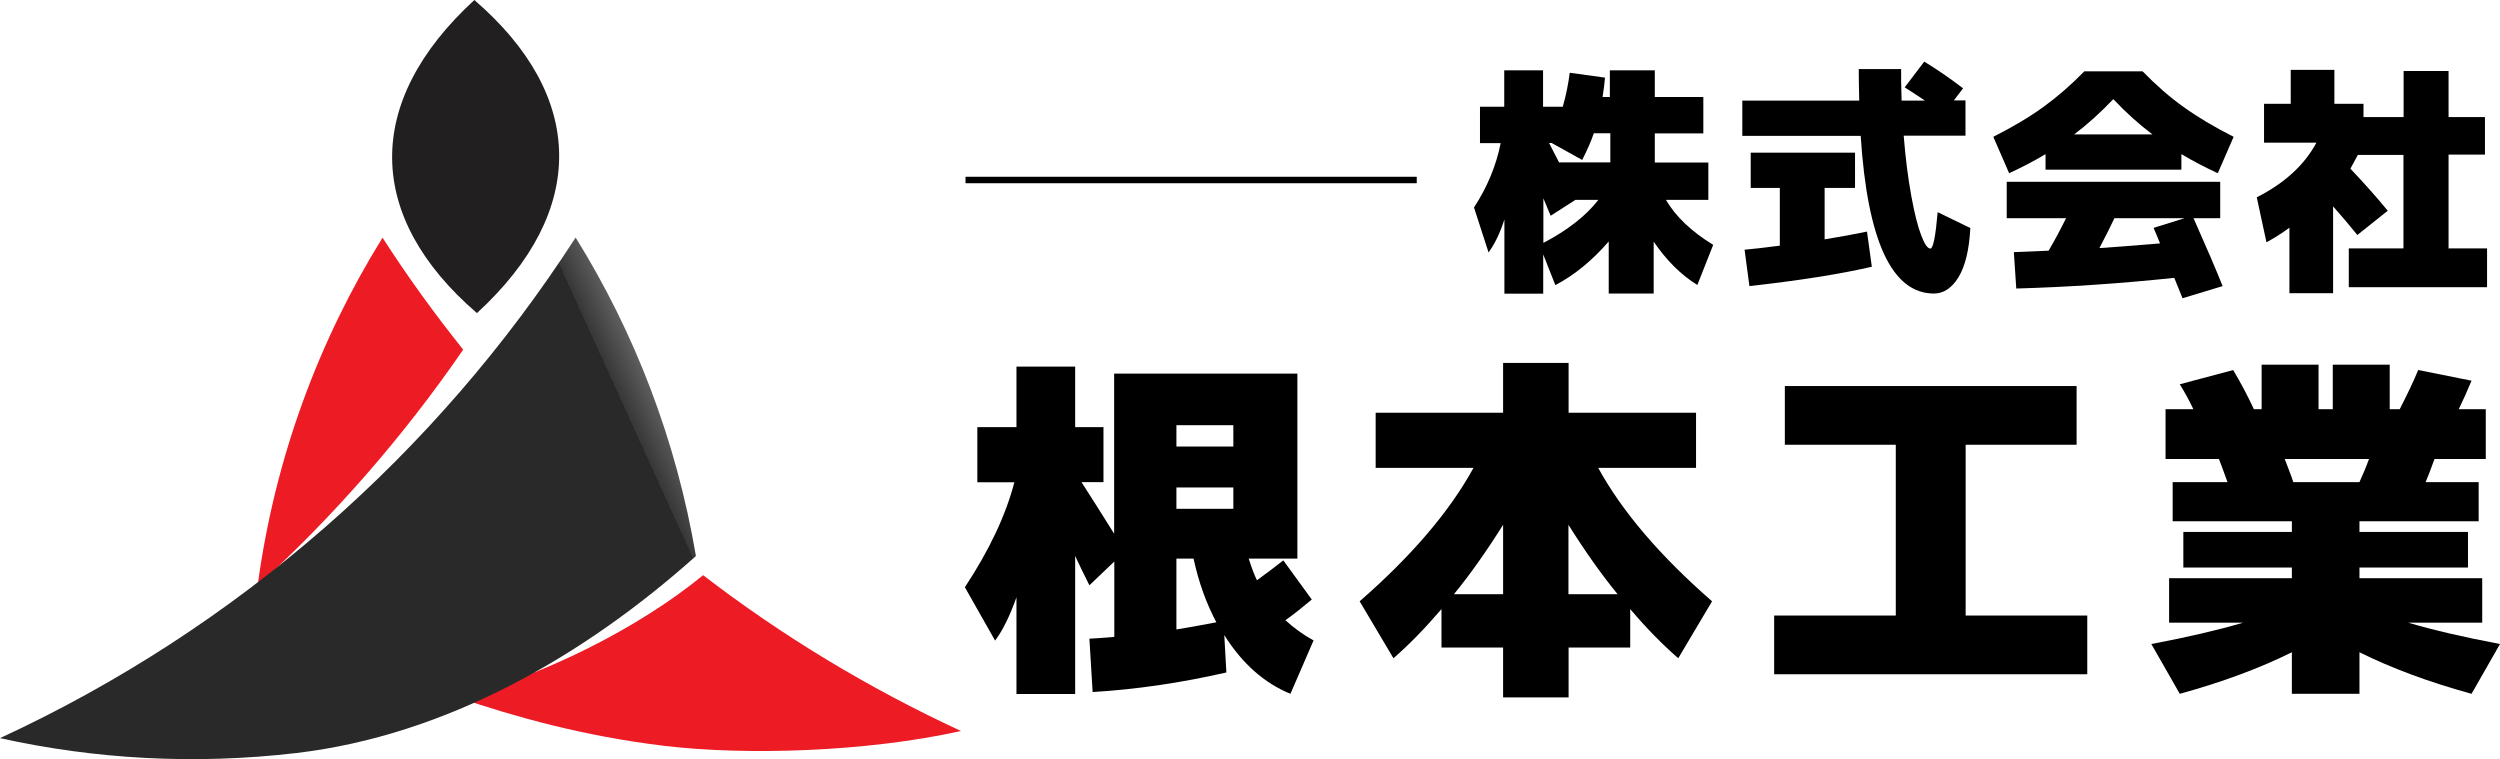
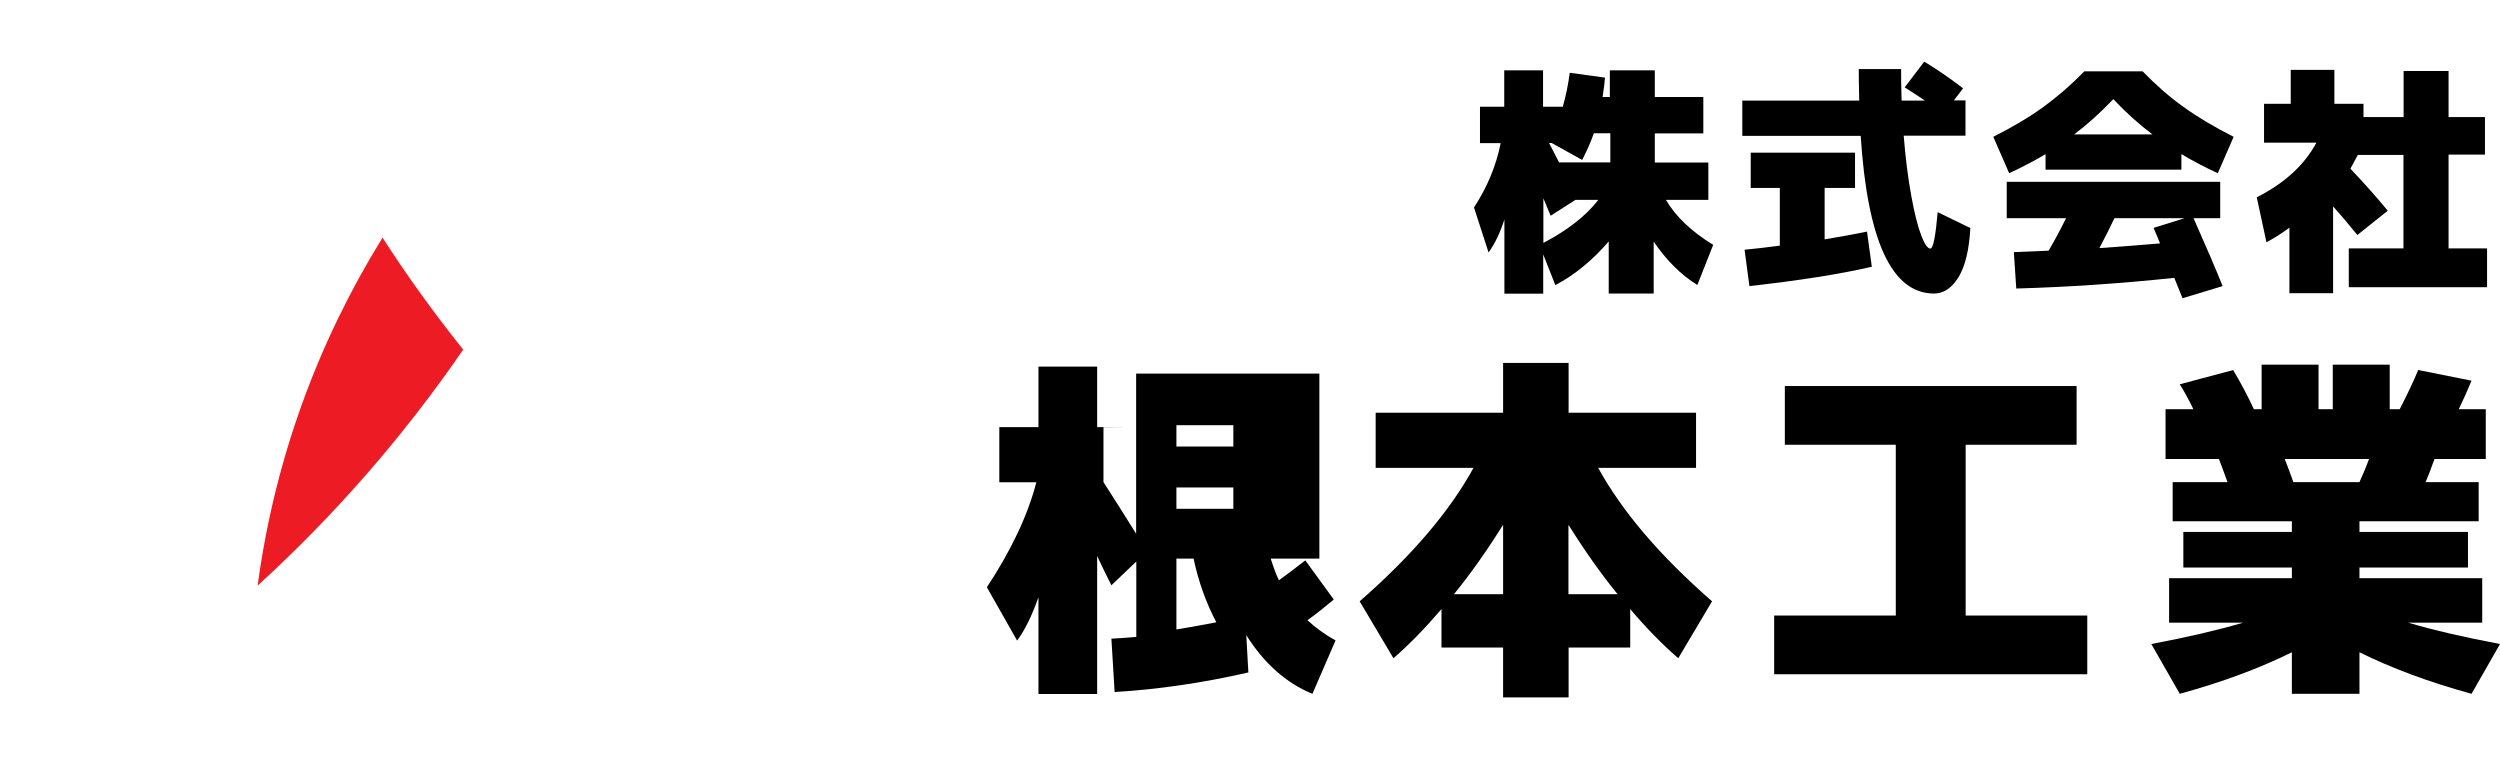
<svg xmlns="http://www.w3.org/2000/svg" id="_レイヤー_1" data-name="レイヤー 1" version="1.1" viewBox="0 0 1545.8 469.4">
  <defs>
    <style>
      .cls-1 {
        fill: #000;
      }

      .cls-1, .cls-2, .cls-3, .cls-4 {
        stroke-width: 0px;
      }

      .cls-2 {
        fill: #221f20;
      }

      .cls-2, .cls-3, .cls-4 {
        fill-rule: evenodd;
      }

      .cls-3 {
        fill: #ed1b23;
      }

      .cls-4 {
        fill: url(#linear-gradient);
      }

      .cls-5 {
        fill: none;
        stroke: #000;
        stroke-miterlimit: 10;
        stroke-width: 4px;
      }
    </style>
    <linearGradient id="linear-gradient" x1="315.4" y1="294.9" x2="422.2" y2="246.3" gradientUnits="userSpaceOnUse">
      <stop offset=".7" stop-color="#292929" />
      <stop offset=".7" stop-color="#373737" />
      <stop offset=".9" stop-color="#646464" />
      <stop offset="1" stop-color="#767676" />
    </linearGradient>
  </defs>
  <g>
-     <path class="cls-3" d="M434.7,355.6c49,37.7,102.5,70,159.5,96.4-58.6,13-132.6,15.2-183.3,9.2-50.5-6.1-92.5-18-127.6-29.9,51.8-13,111.6-42.9,151.5-75.7h0Z" />
    <path class="cls-3" d="M236.5,146.9c15.4,24,32.1,47,49.9,69.3-36.6,53.2-79.2,102.2-127.1,145.9,10.6-78.9,37.8-151.5,77.2-215.1h0Z" />
-     <path class="cls-4" d="M355.9,146.9C270,280.1,147.1,388.4,0,456.4c58.5,13,120.4,16.6,183.3,9.2,92.7-10.9,178.3-60.3,247-121.8-12.1-71.7-37.9-138.2-74.3-196.8h0Z" />
-     <path class="cls-2" d="M293.3,0c-68.9,63.3-67.2,134.3,1.6,193.6,68.9-63.3,67.2-134.3-1.6-193.6h0Z" />
  </g>
  <g>
    <g>
      <path class="cls-1" d="M1056.3,100.4v23.2h-26.2c6,10.3,15.8,19.6,29.2,27.8l-9.8,24.8c-10.1-6.2-19.1-15.2-27-26.8v32.1h-27.8v-32.2c-10.2,11.8-21.2,20.8-33,27l-7.5-19v24.3h-24v-45.9c-2.7,8.4-6,15.2-9.8,20.4l-9-27.8c8.2-12.6,13.7-25.8,16.5-39.8h-12.8v-22.5h15v-22.5h24v22.5h12.2c2-7,3.4-14,4.3-21l21.8,3c-.2,2.9-.7,6.9-1.5,12h4.5v-16.5h27.8v16.5h30v22.5h-30v18h33ZM988.2,123.6h-14.1l-15.3,9.8-4.5-10.8v27.6c15-7.9,26.3-16.7,33.9-26.5ZM985.5,82.4c-1.6,4.7-4,10.2-7.2,16.5l-18.9-10.5h-1.6c.7,1.4,1.7,3.4,3.1,6,1.3,2.6,2.4,4.6,3.1,6h31.7v-18h-10Z" />
      <path class="cls-1" d="M1177.8,53.9l12-15.8c7.9,4.8,15.9,10.3,24,16.5l-5.7,7.5h7.2v21.8h-38.2c1.1,13.9,2.7,26.4,4.7,37.3,2,11,4.1,19.2,6.2,24.5,2,5.3,3.9,8,5.6,8s3.2-7.5,4.5-22.5l20.2,9.8c-.7,13.5-3.2,23.6-7.3,30.4-4.2,6.8-9.3,10.1-15.2,10.1-26,0-41.1-32.5-45.3-97.5h-73.2v-21.8h72.3c-.2-8.2-.3-14.7-.3-19.5h26.2c0,4.6,0,11.1.3,19.5h14.4c-1.2-.9-5.4-3.6-12.5-8.2ZM1157.5,164.9c-19.3,4.5-44.5,8.5-75.8,12l-3-22.5c5.5-.5,12.8-1.3,21.8-2.5v-35.7h-18v-21.8h64.5v21.8h-18.8v31.8c9.8-1.6,18.5-3.2,26.2-4.8l3,21.8Z" />
      <path class="cls-1" d="M1348.8,95.3v9.6h-84v-9.6c-7.2,4.3-14.7,8.2-22.5,11.8l-9.8-22.5c12.2-6.2,22.5-12.3,31-18.5,8.4-6.1,16.9-13.4,25.3-22h36c8.4,8.6,16.8,16,25.3,22,8.4,6.1,18.8,12.3,31,18.5l-9.8,22.5c-7.8-3.6-15.3-7.5-22.5-11.8ZM1240.8,134.9v-22.5h132v22.5h-16.5c8,18,14,32,18,42l-24.8,7.5c-1-2.6-2.7-6.8-5.1-12.6-33.1,3.5-65.7,5.7-97.7,6.6l-1.5-22.5c4.7-.2,11.8-.5,21.5-.9,3.6-6.1,7.2-12.8,10.8-20.1h-36.8ZM1330.9,83.1c-8-6-16.1-13.2-24.2-21.8-8.1,8.5-16.2,15.8-24.2,21.8h48.3ZM1335.6,150.5c-1.8-4.4-3.1-7.6-4-9.6l19.2-6h-43.4c-2.5,5.3-5.6,11.5-9.3,18.5,7.4-.5,19.9-1.4,37.5-2.9Z" />
      <path class="cls-1" d="M1513.8,153.6h24v24h-85.5v-24h33.8v-57.8h-28.2c-2.4,4.5-4,7.3-4.6,8.5,9,9.5,16.7,18.2,23.1,26l-18.8,15c-5.1-6.3-10.1-12.2-15-17.7v53.7h-27v-40.5c-4.9,3.6-9.7,6.6-14.2,9l-6-27.8c17.2-8.7,29.5-20,36.9-33.8h-32.4v-24h16.5v-21h27v21h18v8.2h24.8v-28.5h27.8v28.5h22.5v23.2h-22.5v57.8Z" />
    </g>
    <g>
-       <path class="cls-1" d="M682.3,264v34.1h-13.6c6,9.4,12.8,20,20.2,31.9v-99h113.3v114.4h-30.1c1.8,5.6,3.4,10,5.1,13.4,5.9-4.3,11.3-8.4,16.3-12.3l17.6,24.2c-5.7,4.8-11.1,9.1-16.3,12.8,5.1,4.7,10.9,8.9,17.4,12.5l-14.3,33c-16.3-6.7-29.9-18.8-40.9-36.3l1.3,23.1c-28.5,6.5-56,10.5-82.7,12.1l-2-33c3.1-.1,8.2-.5,15.4-1.1v-46.6l-15.4,14.7c-1-2.1-2.5-5.1-4.5-9.1-2-4-3.4-7.1-4.3-9.1v85.4h-36.3v-59.8c-4.1,11.6-8.5,20.5-13.2,26.8l-18.7-33c15.1-22.9,25.3-44.5,30.6-64.9h-22.9v-34.1h24.2v-37.4h36.3v37.4h17.6ZM727.4,276.1h35.2v-13.2h-35.2v13.2ZM727.4,301.4v13.2h35.2v-13.2h-35.2ZM752.1,384.8c-6.3-11.9-11-25-14.1-39.4h-10.6v43.8c5.6-.9,13.8-2.3,24.6-4.4Z" />
+       <path class="cls-1" d="M682.3,264v34.1c6,9.4,12.8,20,20.2,31.9v-99h113.3v114.4h-30.1c1.8,5.6,3.4,10,5.1,13.4,5.9-4.3,11.3-8.4,16.3-12.3l17.6,24.2c-5.7,4.8-11.1,9.1-16.3,12.8,5.1,4.7,10.9,8.9,17.4,12.5l-14.3,33c-16.3-6.7-29.9-18.8-40.9-36.3l1.3,23.1c-28.5,6.5-56,10.5-82.7,12.1l-2-33c3.1-.1,8.2-.5,15.4-1.1v-46.6l-15.4,14.7c-1-2.1-2.5-5.1-4.5-9.1-2-4-3.4-7.1-4.3-9.1v85.4h-36.3v-59.8c-4.1,11.6-8.5,20.5-13.2,26.8l-18.7-33c15.1-22.9,25.3-44.5,30.6-64.9h-22.9v-34.1h24.2v-37.4h36.3v37.4h17.6ZM727.4,276.1h35.2v-13.2h-35.2v13.2ZM727.4,301.4v13.2h35.2v-13.2h-35.2ZM752.1,384.8c-6.3-11.9-11-25-14.1-39.4h-10.6v43.8c5.6-.9,13.8-2.3,24.6-4.4Z" />
      <path class="cls-1" d="M911.1,289.3h-60.5v-34.1h78.8v-30.8h40.5v30.8h78.8v34.1h-60.5c14.8,27,38.3,54.5,70.4,82.5l-20.9,35.2c-9.8-8.5-19.7-18.6-29.7-30.4v23.8h-38.1v30.8h-40.5v-30.8h-38.1v-23.8c-10,11.7-19.9,21.9-29.7,30.4l-20.9-35.2c32.1-28,55.6-55.5,70.4-82.5ZM929.4,324.5c-10.3,16.4-20.4,30.7-30.4,42.9h30.4v-42.9ZM1000.2,367.4c-10-12.2-20.1-26.5-30.4-42.9v42.9h30.4Z" />
      <path class="cls-1" d="M1215.4,275v105.6h75.2v36.3h-193.6v-36.3h75.2v-105.6h-68.6v-36.3h180.4v36.3h-68.6Z" />
      <path class="cls-1" d="M1534.8,357.5v27.5h-45.8c16,4.7,34.9,9.1,56.8,13.2l-17.6,30.8c-26.5-7.3-49.6-15.9-69.3-25.7v25.7h-41.8v-25.7c-19.7,9.8-42.8,18.4-69.3,25.7l-17.6-30.8c21.9-4.1,40.8-8.5,56.8-13.2h-45.8v-27.5h75.9v-6.6h-67.1v-22h67.1v-6.6h-73.7v-24.2h33.9c-2.3-6.5-4.1-11.2-5.3-14.3h-33v-30.8h17.2c-2.6-5.4-5.4-10.6-8.4-15.4l33-8.8c5,8.4,9.2,16.4,12.8,24.2h4.8v-27.5h35.2v27.5h8.8v-27.5h35.2v27.5h6.2c4.8-9.4,8.7-17.5,11.4-24.2l33,6.6c-2.6,6.3-5.3,12.2-7.9,17.6h16.7v30.8h-31.7c-2.3,6.5-4.2,11.2-5.5,14.3h32.8v24.2h-73.7v6.6h67.1v22h-67.1v6.6h75.9ZM1458.9,298.1c2.3-5,4.3-9.8,5.9-14.3h-52.1c.3.7,1.1,2.8,2.4,6.3,1.3,3.4,2.3,6.1,2.9,8h40.9Z" />
    </g>
-     <line class="cls-5" x1="597" y1="111.3" x2="876" y2="111.3" />
  </g>
</svg>